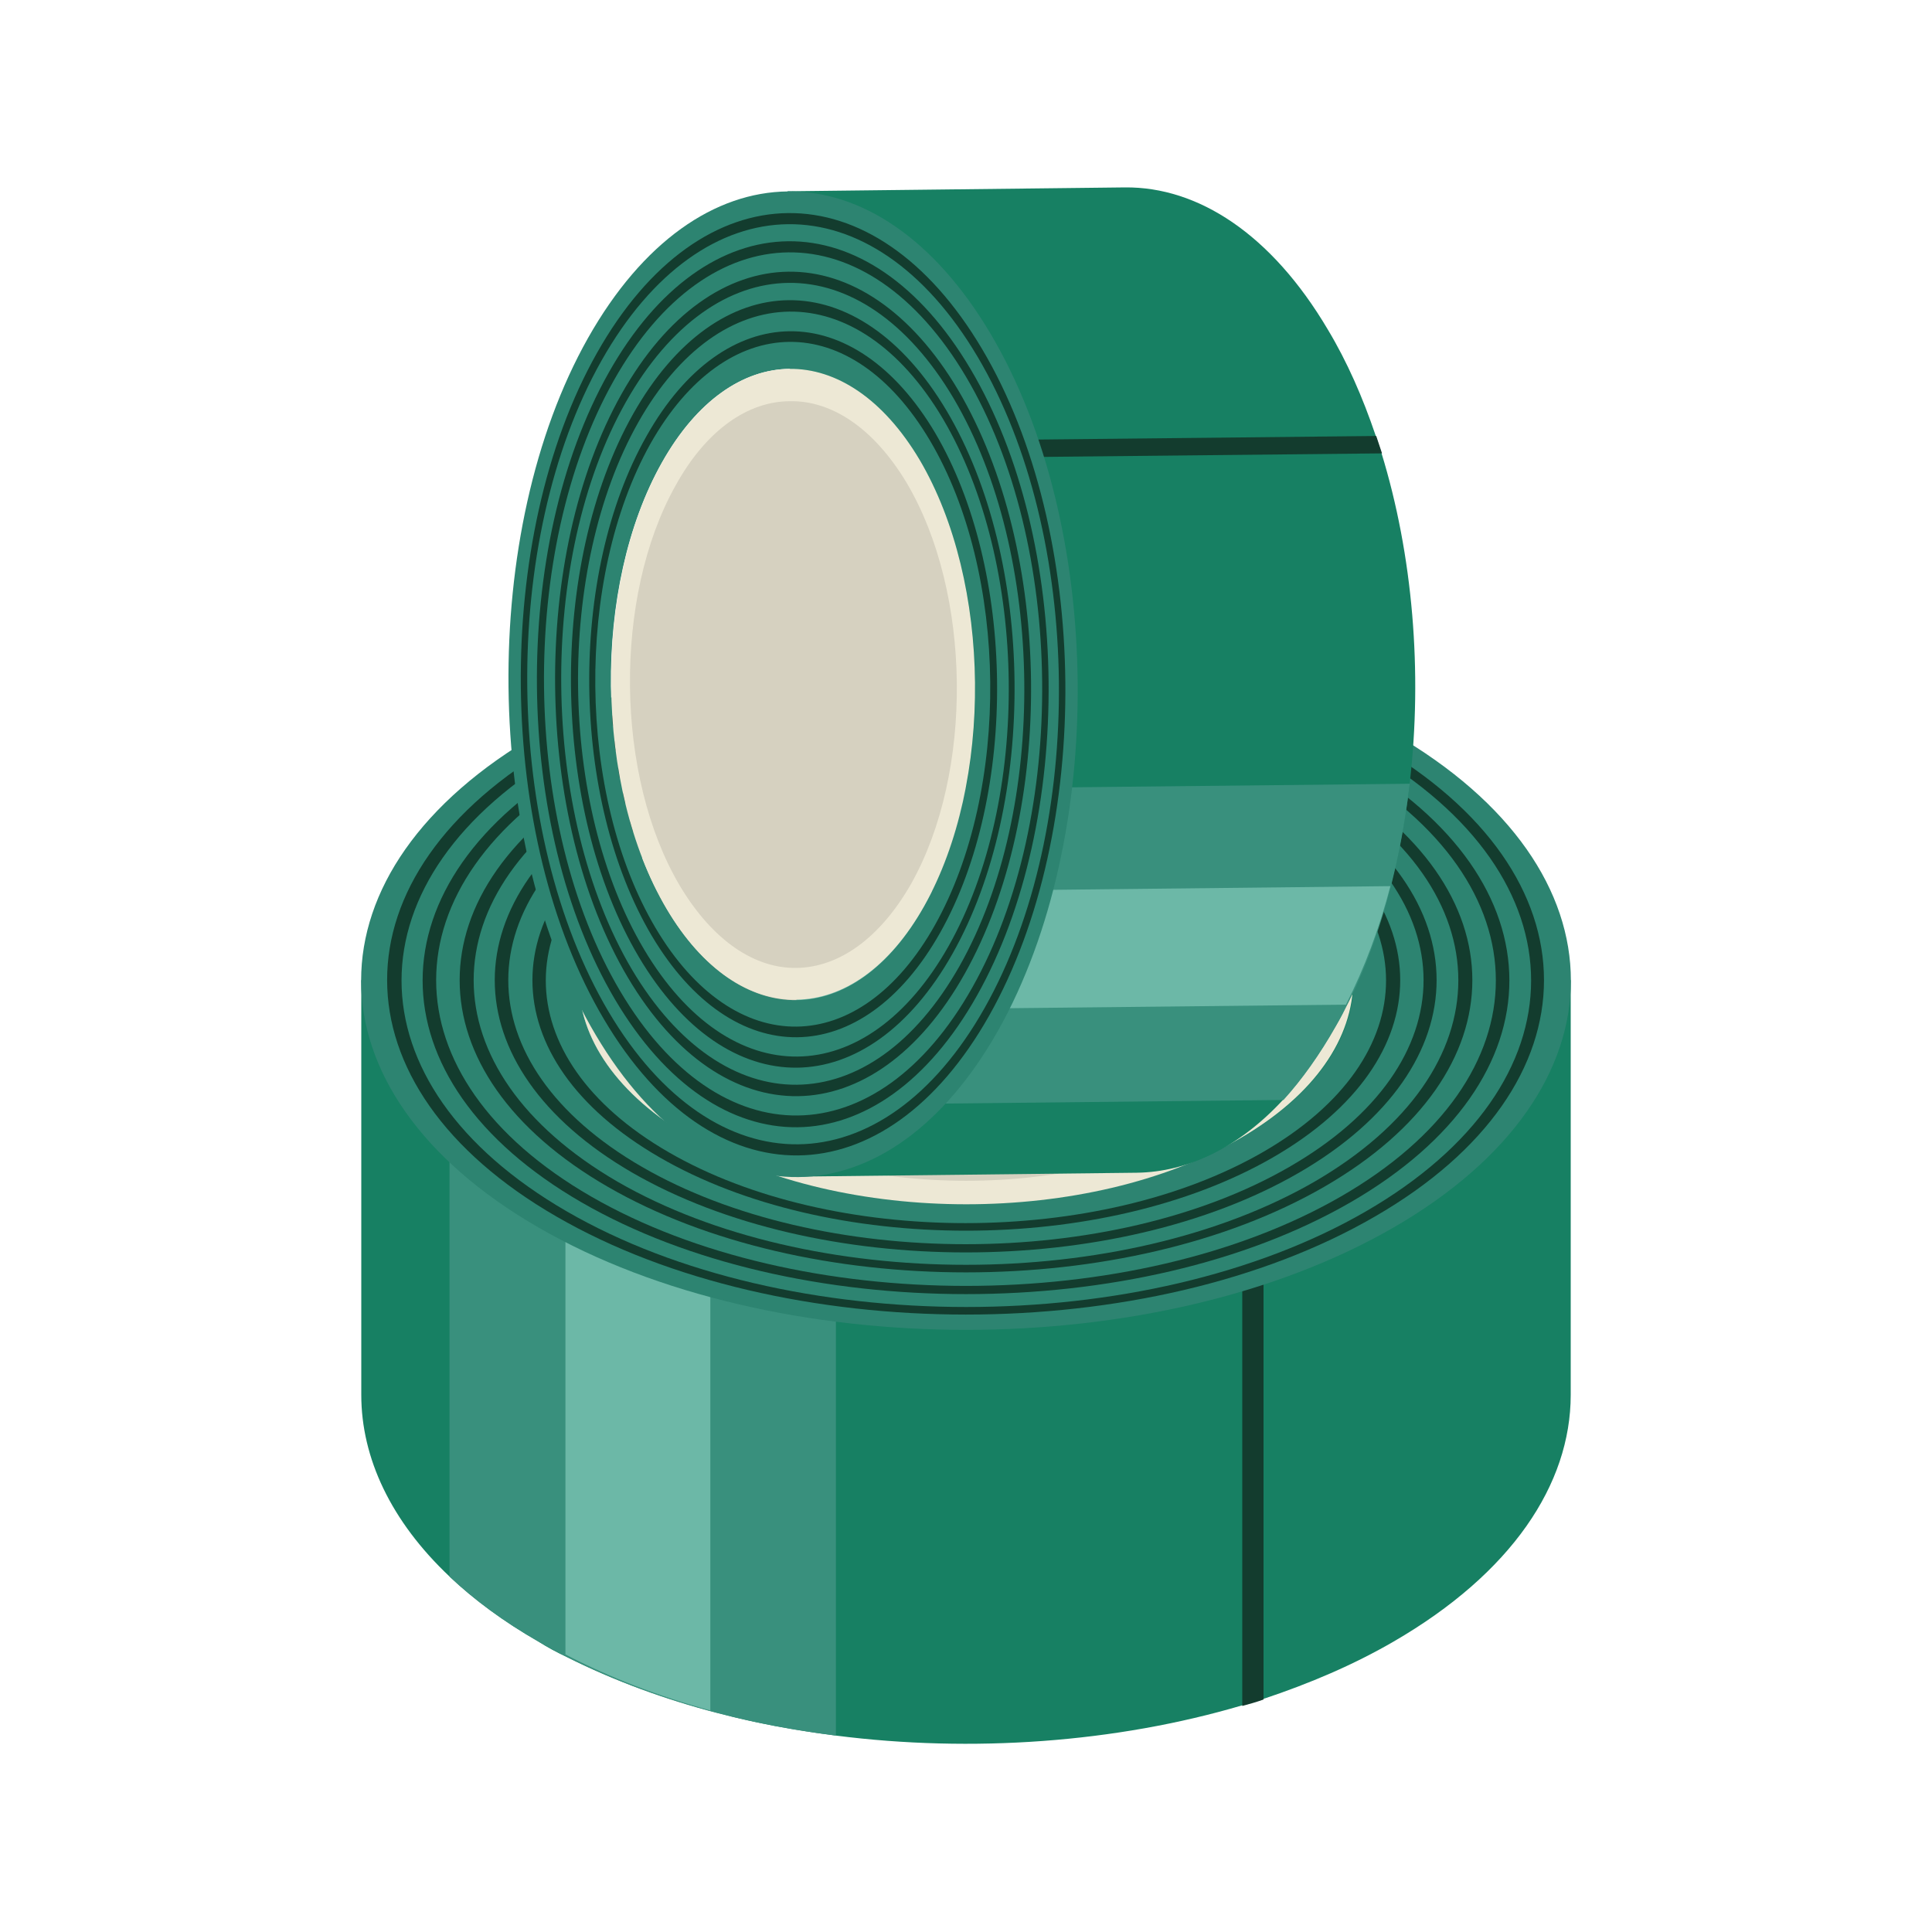
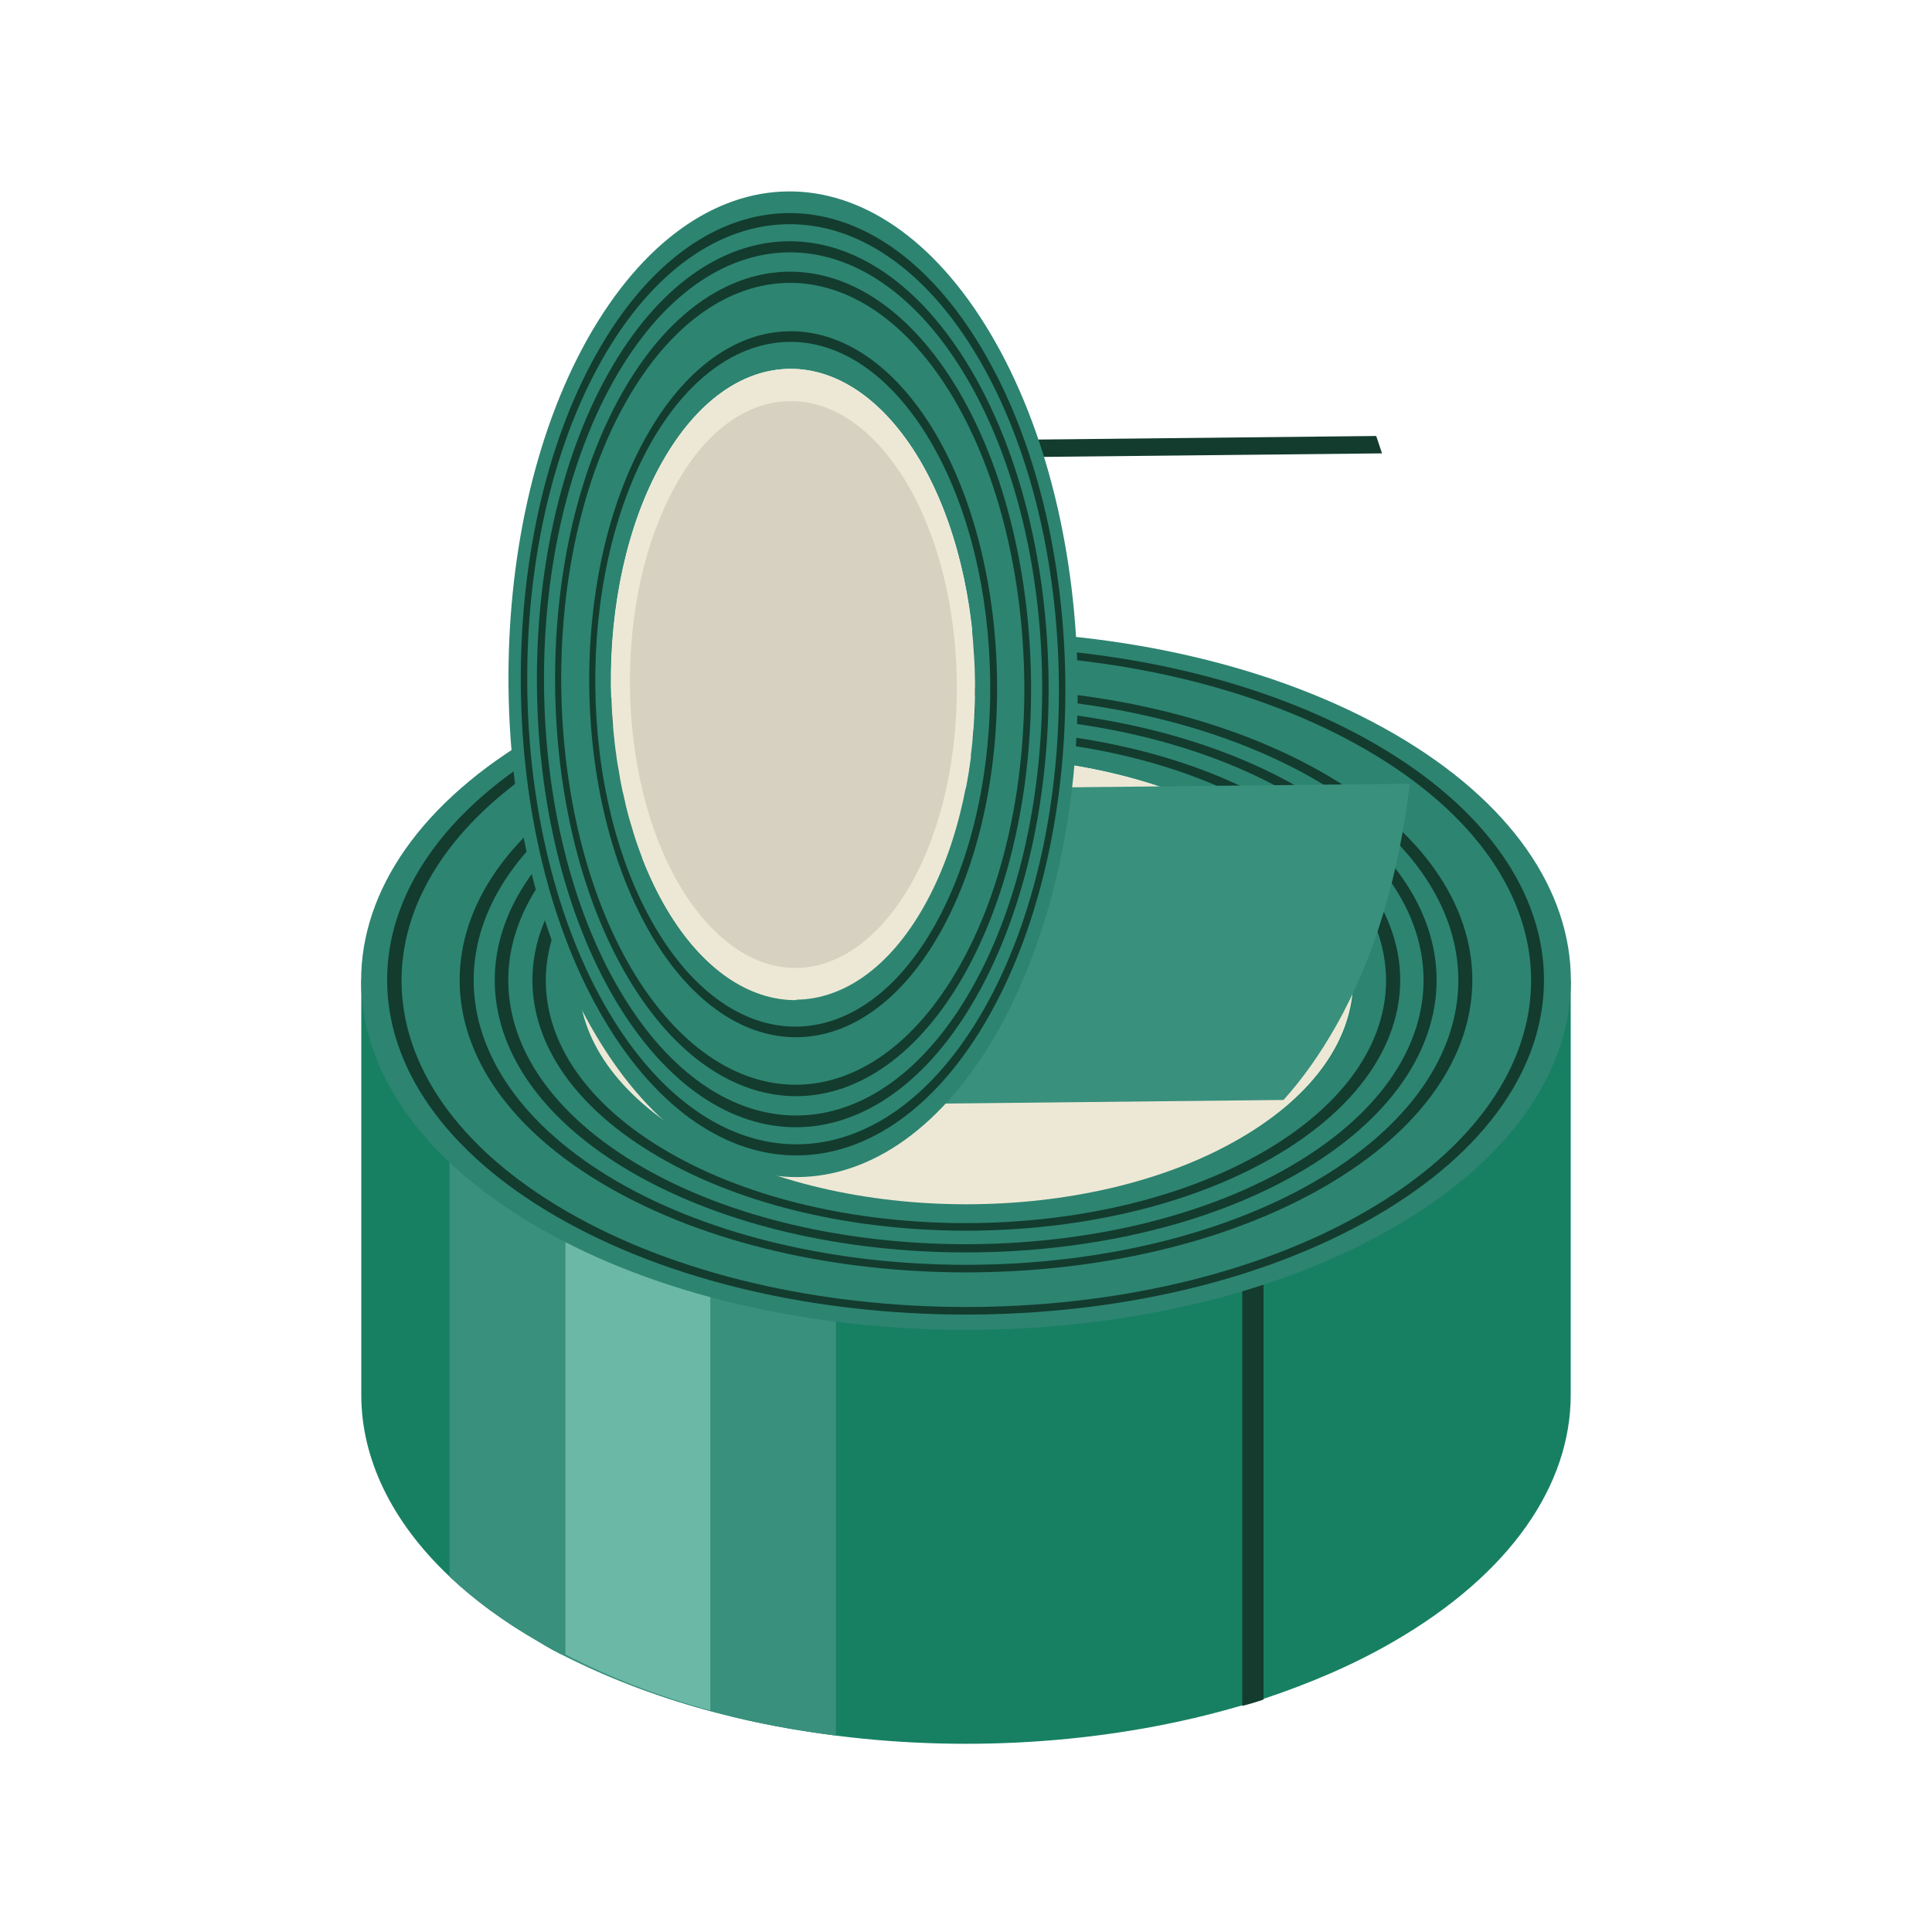
<svg xmlns="http://www.w3.org/2000/svg" version="1.1" id="Livello_1" x="0px" y="0px" viewBox="0 0 300 300" style="enable-background:new 0 0 300 300;" xml:space="preserve">
  <style type="text/css">
	.st0{fill:#178063;}
	.st1{fill:#133C2E;}
	.st2{fill:#39907D;}
	.st3{fill:#6CB8A7;}
	.st4{fill:#2D8471;}
	.st5{fill:#EDE8D5;}
	.st6{fill:#D6D1C0;}
</style>
  <g>
    <g>
      <path class="st0" d="M243.9,152.2v64.4c0,13.9-9.2,27.7-27.5,38.3c-6.2,3.6-13,6.5-20.2,8.9c-1.1,0.4-2.2,0.7-3.3,1    c-19.6,5.8-42,7.4-63.1,4.7c-6.2-0.8-12.4-1.9-18.3-3.5c-8.4-2.2-16.3-5.1-23.5-8.7c-1.5-0.7-3-1.5-4.4-2.4    c-5.4-3.1-10-6.5-13.8-10.1c-9.1-8.6-13.7-18.4-13.7-28.2v-64.4H243.9z" />
    </g>
    <g>
      <path class="st1" d="M196.2,181.8v82.1c-1.1,0.4-2.2,0.7-3.3,1v-83.1H196.2z" />
    </g>
    <g>
      <path class="st2" d="M129.8,152.2v117.3c-16.9-2.1-33-7-46.2-14.6c-5.4-3.1-10-6.5-13.8-10.1v-92.6H129.8z" />
    </g>
    <g>
      <path class="st3" d="M110.3,152.2v113.4c-8-2.2-15.6-5.1-22.5-8.7V152.2H110.3z" />
    </g>
    <g>
      <path class="st4" d="M216.4,113.9c-36.7-21.2-96.2-21.2-132.8,0c-36.7,21.2-36.7,55.5,0,76.7c36.7,21.2,96.1,21.2,132.8,0    C253.1,169.4,253.1,135.1,216.4,113.9z M107.5,176.8c-23.5-13.6-23.5-35.5,0-49.1c23.5-13.6,61.6-13.6,85.1,0    c23.5,13.6,23.5,35.5,0,49.1C169,190.3,131,190.3,107.5,176.8z" />
    </g>
    <g>
      <path class="st1" d="M86.4,188.9c-35-20.2-35.1-53.2,0-73.4c35-20.2,92.1-20.2,127.1,0c35,20.2,35,53.2,0,73.4    C178.5,209.2,121.5,209.2,86.4,188.9z M212.1,116.4c-34.2-19.8-89.9-19.8-124.1,0c-34.2,19.8-34.2,51.9,0,71.7    c34.2,19.8,89.9,19.8,124.1,0C246.3,168.3,246.3,136.2,212.1,116.4z" />
    </g>
    <g>
-       <path class="st1" d="M90.3,186.7c-32.9-19-32.9-49.9,0-68.9c32.9-19,86.5-19,119.4,0c32.9,19,32.9,49.9,0,68.9    C176.8,205.7,123.2,205.7,90.3,186.7z M208.2,118.6c-32.1-18.5-84.3-18.5-116.4,0c-32.1,18.5-32.1,48.7,0,67.2    c32.1,18.5,84.3,18.5,116.4,0C240.3,167.3,240.3,137.2,208.2,118.6z" />
-     </g>
+       </g>
    <g>
      <path class="st1" d="M94.4,184.3c-30.7-17.7-30.7-46.5,0-64.2c30.7-17.7,80.5-17.7,111.2,0c30.7,17.7,30.7,46.5,0,64.2    C174.9,202,125.1,202,94.4,184.3z M204.1,121c-29.8-17.2-78.4-17.2-108.2,0c-29.8,17.2-29.8,45.2,0,62.5    c29.8,17.2,78.4,17.2,108.2,0C233.9,166.2,233.9,138.2,204.1,121z" />
    </g>
    <g>
      <path class="st1" d="M98.2,182.1c-28.5-16.5-28.5-43.3,0-59.8c28.5-16.5,75-16.5,103.5,0c28.5,16.5,28.5,43.3,0,59.8    C173.2,198.6,126.8,198.6,98.2,182.1z M200.2,123.2c-27.7-16-72.8-16-100.5,0c-27.7,16-27.7,42,0,58c27.7,16,72.8,16,100.5,0    C228,165.2,228,139.2,200.2,123.2z" />
    </g>
    <g>
-       <path class="st1" d="M102.4,179.7c-26.3-15.2-26.3-39.8,0-55c26.3-15.2,69-15.2,95.3,0c26.3,15.2,26.3,39.8,0,55    C171.4,194.9,128.6,194.9,102.4,179.7z M196.1,125.6c-25.4-14.7-66.8-14.7-92.3,0c-25.4,14.7-25.4,38.6,0,53.3    c25.4,14.7,66.8,14.7,92.3,0C221.6,164.2,221.6,140.3,196.1,125.6z" />
+       <path class="st1" d="M102.4,179.7c-26.3-15.2-26.3-39.8,0-55c26.3-15.2,69-15.2,95.3,0c26.3,15.2,26.3,39.8,0,55    C171.4,194.9,128.6,194.9,102.4,179.7z M196.1,125.6c-25.4-14.7-66.8-14.7-92.3,0c-25.4,14.7-25.4,38.6,0,53.3    c25.4,14.7,66.8,14.7,92.3,0C221.6,164.2,221.6,140.3,196.1,125.6" />
    </g>
    <g>
      <path class="st5" d="M192.5,127.7c-23.5-13.6-61.6-13.6-85,0c-23.5,13.6-23.5,35.5,0,49.1c23.5,13.6,61.6,13.6,85,0    C216,163.2,216,141.2,192.5,127.7z" />
    </g>
    <g>
-       <path class="st6" d="M204,152.2c0,8-5.3,16-15.8,22c-21.1,12.2-55.3,12.2-76.3,0c-10.5-6.1-15.8-14.1-15.8-22c0-8,5.3-16,15.8-22    c21.1-12.2,55.2-12.2,76.3,0C198.7,136.3,204,144.3,204,152.2z" />
-     </g>
+       </g>
  </g>
  <g>
    <g>
-       <path class="st0" d="M122.3,29.7l52.4-0.6c11.3-0.1,22.7,7.2,31.5,22.1c3,5,5.4,10.5,7.4,16.4c0.3,0.9,0.6,1.8,0.9,2.7    c4.9,15.9,6.4,34.1,4.4,51.3c-0.6,5.1-1.5,10.1-2.7,14.9c-1.7,6.8-4,13.3-6.9,19.2c-0.6,1.2-1.2,2.5-1.9,3.6    c-2.5,4.4-5.2,8.2-8.1,11.4c-6.9,7.5-14.9,11.3-22.8,11.4l-52.4,0.6L122.3,29.7z" />
-     </g>
+       </g>
    <g>
      <path class="st1" d="M146.8,68.4l66.9-0.7c0.3,0.9,0.6,1.8,0.9,2.7l-67.7,0.7L146.8,68.4z" />
    </g>
    <g>
      <path class="st2" d="M123.3,122.7l95.6-1c-1.6,13.8-5.4,27-11.5,37.7c-2.5,4.4-5.2,8.2-8.1,11.4l-75.4,0.8L123.3,122.7z" />
    </g>
    <g>
-       <path class="st3" d="M123.5,138.6l92.4-1c-1.7,6.5-4,12.7-6.9,18.4l-85.3,0.9L123.5,138.6z" />
-     </g>
+       </g>
    <g>
      <path class="st4" d="M91.3,52.5C74.4,82.5,74.9,131,92.5,160.7c17.6,29.7,45.5,29.4,62.5-0.7c16.9-30.1,16.4-78.5-1.2-108.2    C136.2,22.1,108.3,22.4,91.3,52.5z M143.5,140.7c-10.8,19.3-28.7,19.5-40,0.4c-11.2-19-11.6-50-0.7-69.3    c10.8-19.2,28.7-19.4,40-0.4C154,90.4,154.4,121.4,143.5,140.7z" />
    </g>
    <g>
      <path class="st1" d="M153.6,157.7c-16.2,28.7-43,29-59.8,0.6C77,130,76.5,83.5,92.7,54.8c16.2-28.7,43-29,59.8-0.6    C169.3,82.5,169.8,129,153.6,157.7z M93.4,56c-15.8,28-15.3,73.4,1.1,101.1c16.4,27.7,42.6,27.4,58.4-0.6    c15.8-28,15.3-73.4-1.1-101.1C135.4,27.7,109.2,28,93.4,56z" />
    </g>
    <g>
      <path class="st1" d="M151.7,154.6c-15.2,27-40.4,27.3-56.2,0.6c-15.8-26.7-16.2-70.3-1-97.3c15.2-27,40.4-27.3,56.2-0.6    C166.5,83.9,166.9,127.6,151.7,154.6z M95.3,59.1c-14.8,26.3-14.4,68.8,1,94.8c15.4,26,39.9,25.7,54.7-0.6    c14.8-26.3,14.4-68.8-1-94.8C134.6,32.5,110.1,32.8,95.3,59.1z" />
    </g>
    <g>
      <path class="st1" d="M149.8,151.2c-14.1,25.1-37.6,25.4-52.3,0.6c-14.7-24.8-15.1-65.5-1-90.6c14.1-25.1,37.6-25.4,52.3-0.6    C163.5,85.5,163.9,126.1,149.8,151.2z M97.2,62.4c-13.8,24.4-13.3,64,0.9,88.1c14.3,24.1,37.1,23.9,50.9-0.5    c13.8-24.4,13.3-64-0.9-88.1C133.8,37.7,111,38,97.2,62.4z" />
    </g>
    <g>
-       <path class="st1" d="M147.9,148.1c-13.2,23.4-35,23.6-48.7,0.5c-13.7-23.1-14.1-60.9-0.9-84.3c13.2-23.4,35-23.6,48.7-0.5    C160.7,86.9,161.1,124.7,147.9,148.1z M99.1,65.6C86.3,88.3,86.7,125,100,147.4c13.3,22.4,34.5,22.2,47.3-0.5    c12.8-22.7,12.4-59.4-0.9-81.9C133.1,42.6,111.9,42.9,99.1,65.6z" />
-     </g>
+       </g>
    <g>
      <path class="st1" d="M146,144.8c-12.1,21.5-32.2,21.7-44.8,0.5c-12.6-21.3-13-56.1-0.8-77.6c12.1-21.5,32.2-21.7,44.8-0.5    C157.7,88.4,158.1,123.3,146,144.8z M101,68.9c-11.7,20.9-11.4,54.6,0.8,75.2c12.2,20.6,31.7,20.4,43.4-0.5    c11.7-20.9,11.4-54.6-0.8-75.2C132.2,47.8,112.8,48,101,68.9z" />
    </g>
    <g>
      <path class="st5" d="M102.8,71.8c-10.8,19.2-10.5,50.3,0.7,69.3c11.2,19,29.2,18.8,40-0.4c10.8-19.2,10.5-50.3-0.7-69.3    C131.5,52.4,113.6,52.6,102.8,71.8z" />
    </g>
    <g>
      <path class="st6" d="M122.7,62.3c6.5-0.1,13,4.2,18.1,12.7c10.1,17.1,10.4,44.9,0.7,62.2c-4.9,8.6-11.3,13-17.8,13.1    c-6.5,0.1-13-4.2-18.1-12.7c-10.1-17-10.4-44.9-0.7-62.2C109.7,66.7,116.2,62.3,122.7,62.3z" />
    </g>
  </g>
</svg>